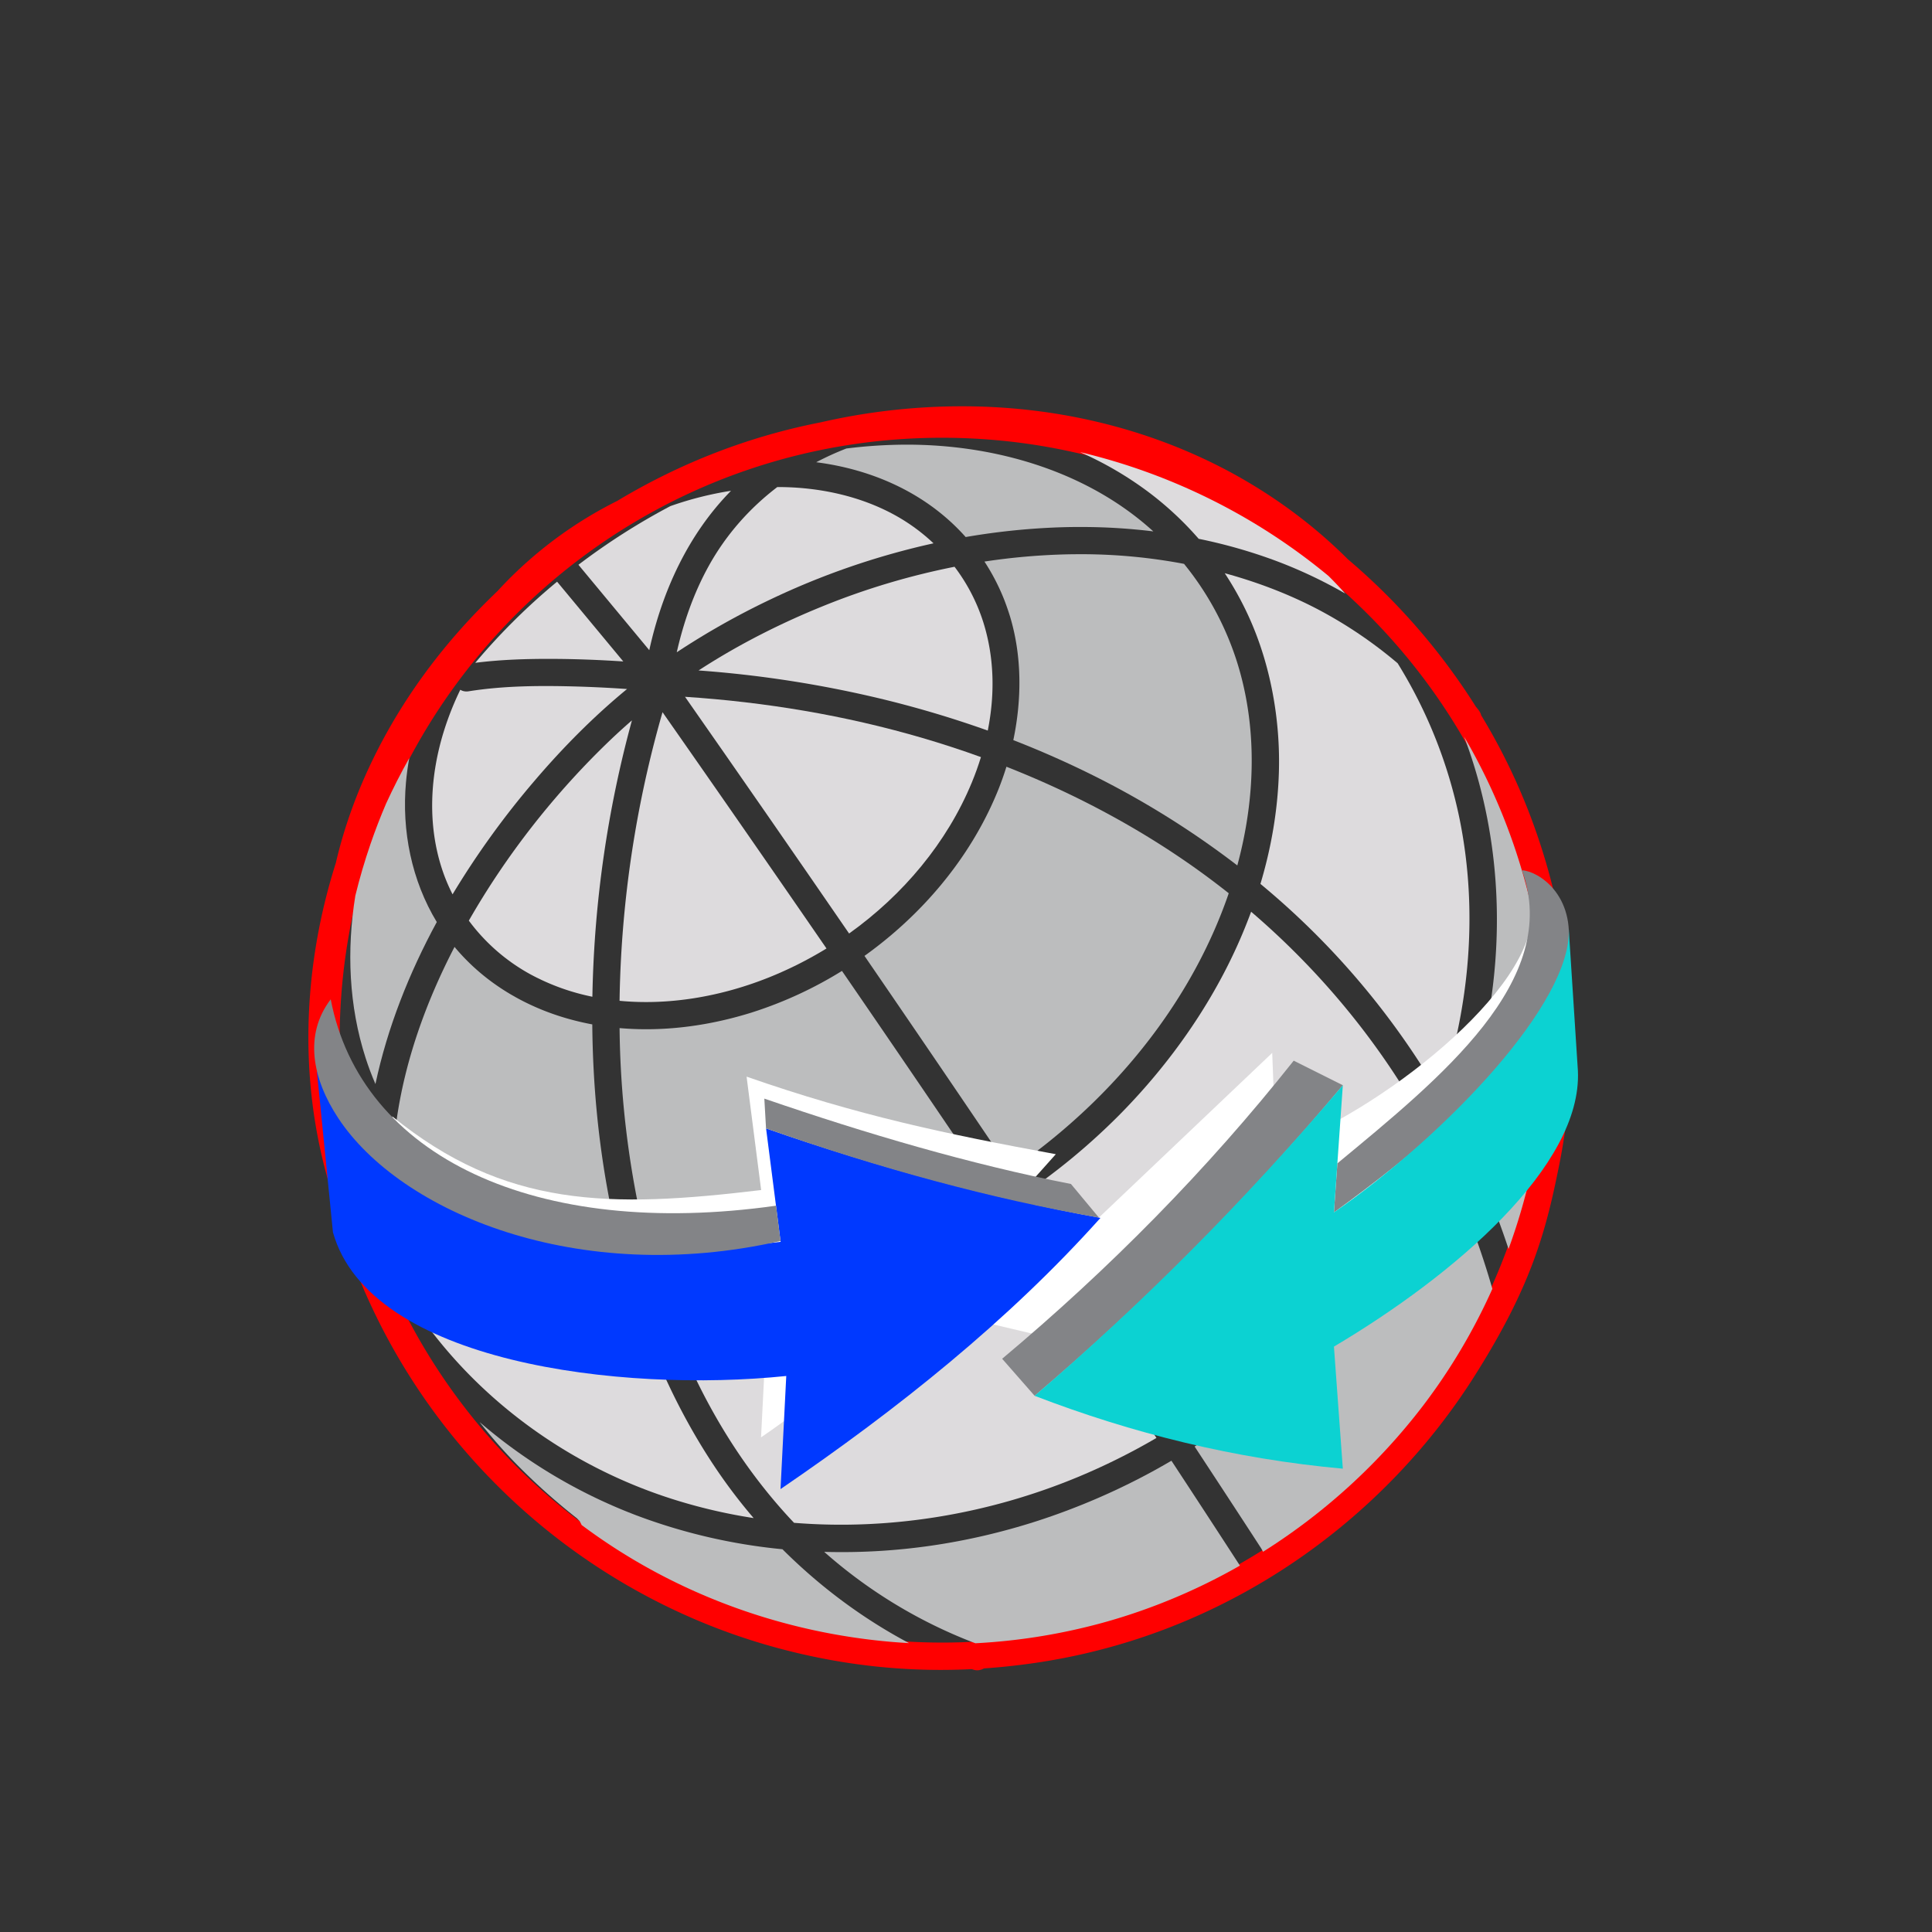
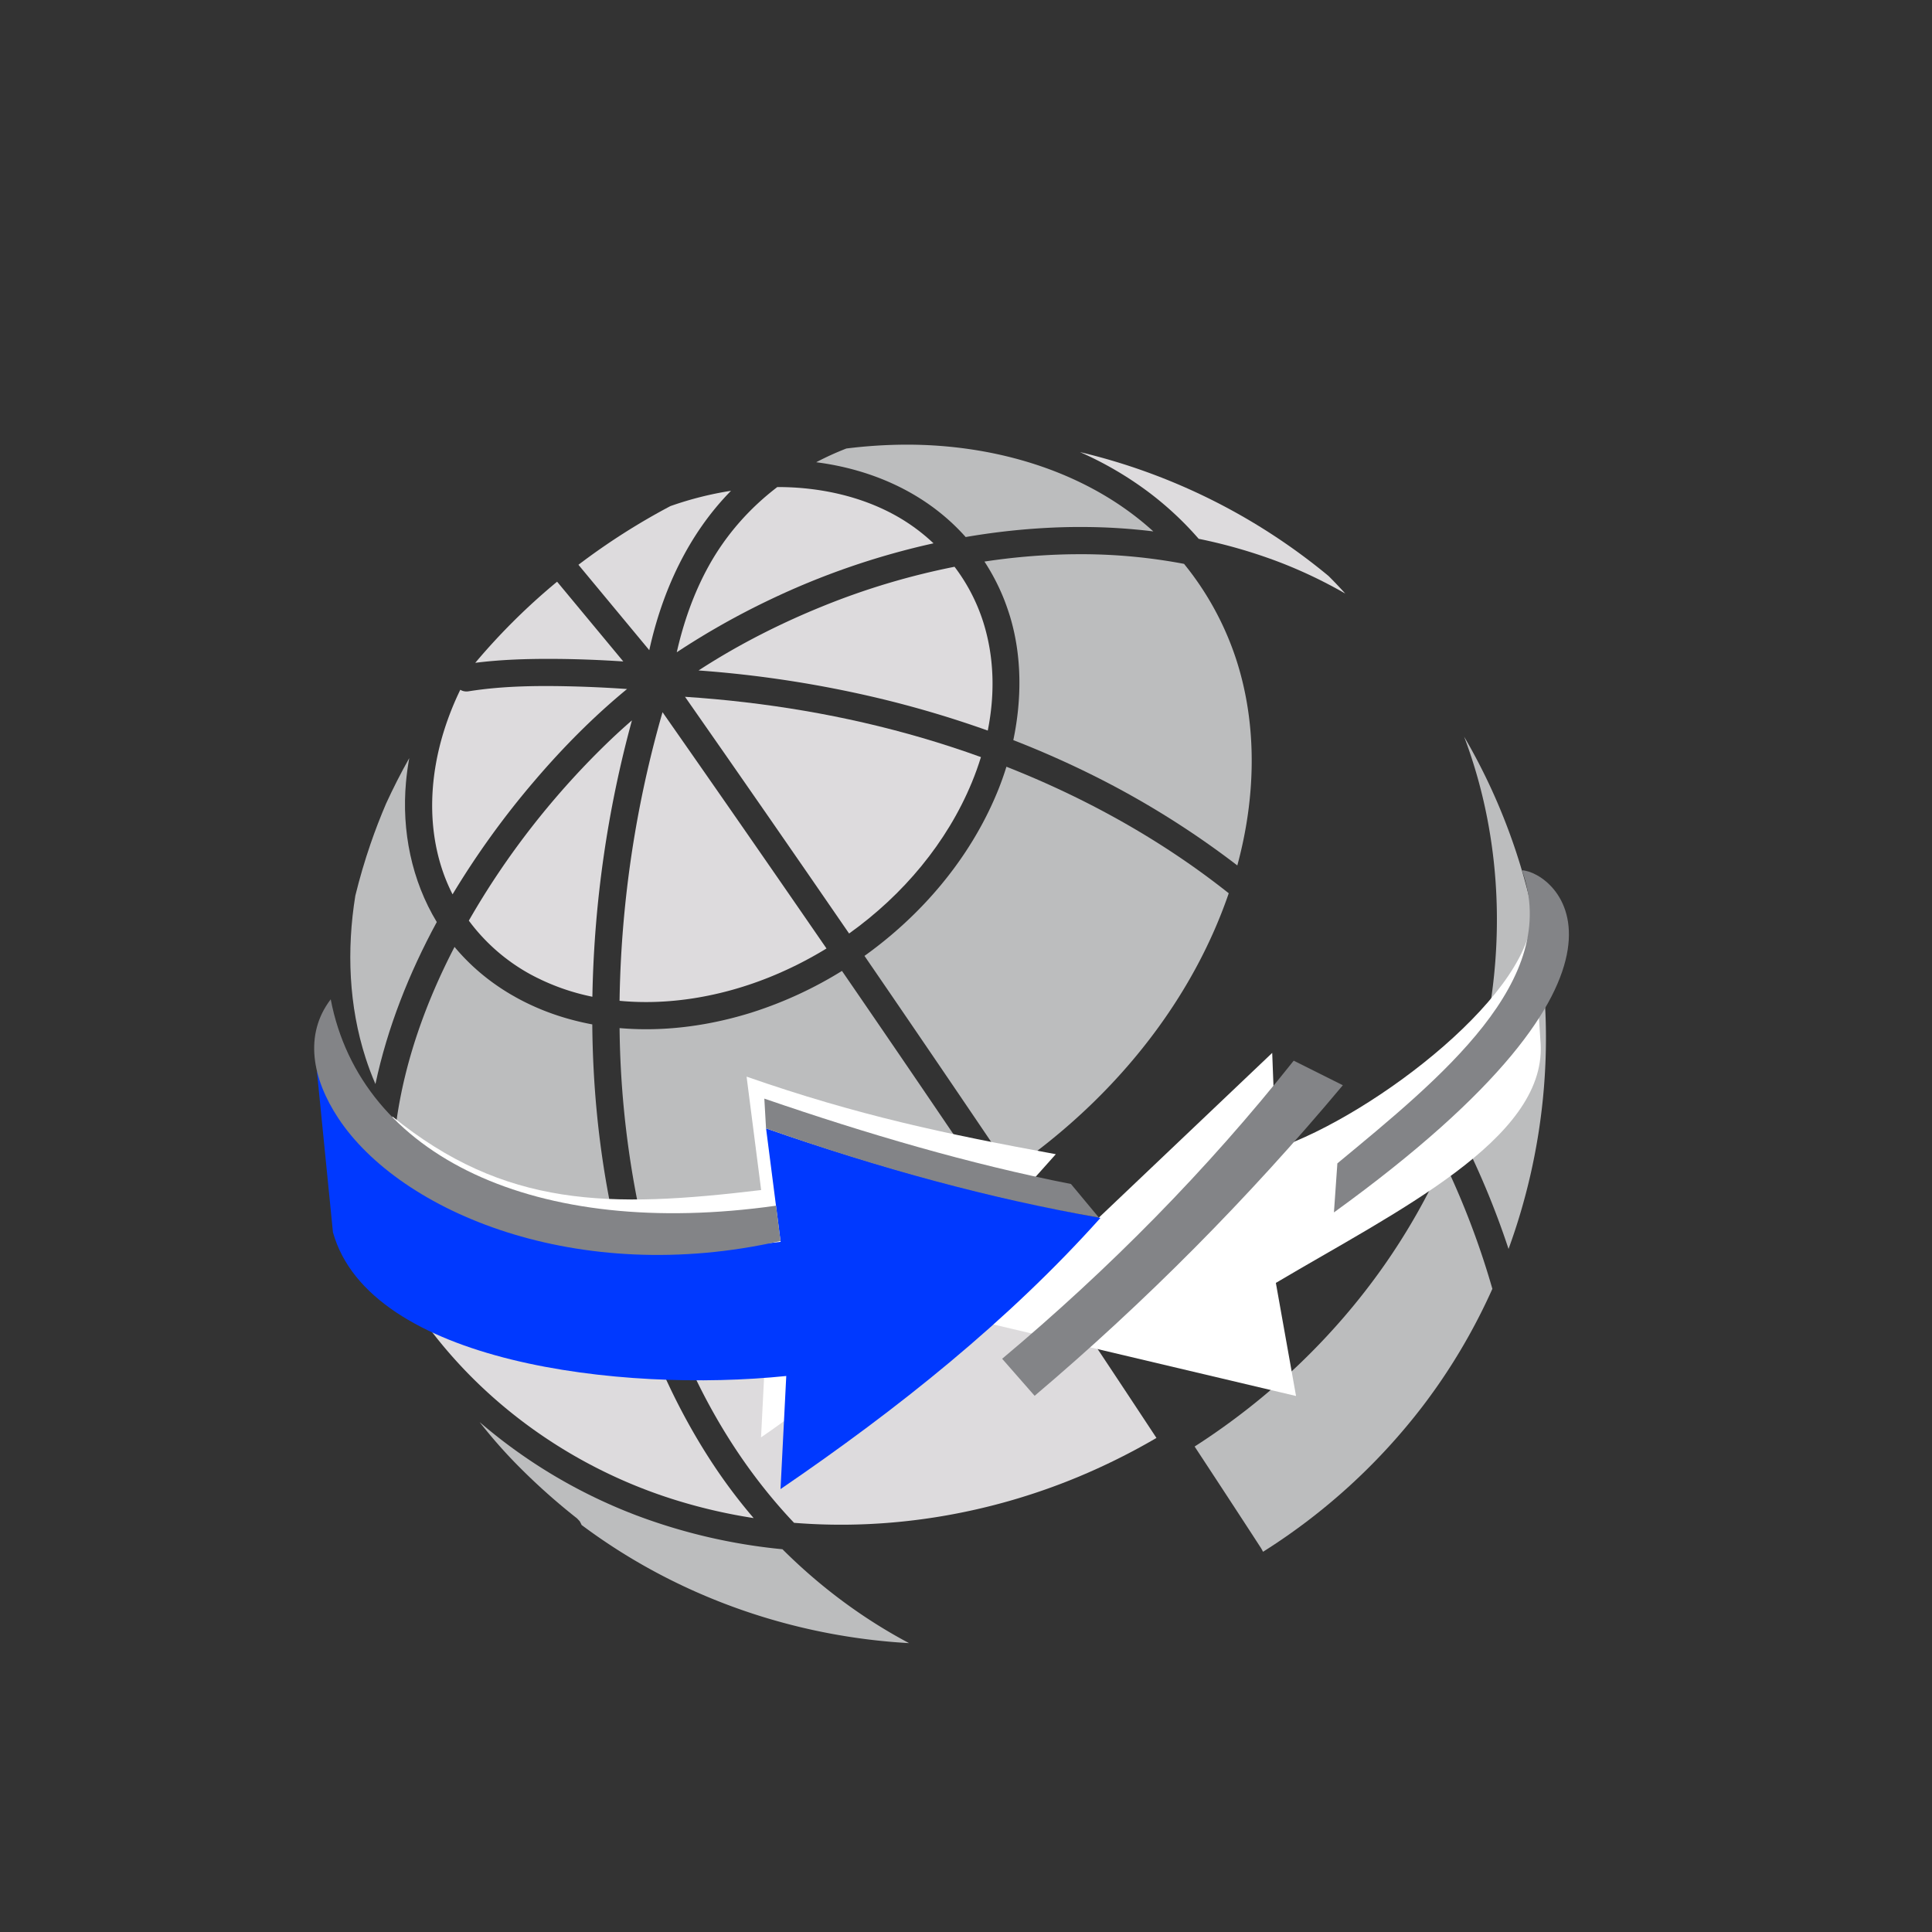
<svg xmlns="http://www.w3.org/2000/svg" id="_ÎÓÈ_1" data-name="—ÎÓÈ 1" viewBox="0 0 3000 3000">
  <rect x="0" y="0" width="3000" height="3000" fill="#333333" stroke="none" />
  <defs>
    <style>.cls-1{fill:red;}.cls-1,.cls-2,.cls-3,.cls-4,.cls-5,.cls-6,.cls-7{fill-rule:evenodd;}.cls-2{fill:#bcbdbe;}.cls-3{fill:#dddbdd;}.cls-4{fill:#fff;}.cls-5{fill:#838487;}.cls-6{fill:#0039ff;}.cls-7{fill:#0cd2d2;}</style>
  </defs>
  <title>Archify</title>
-   <path class="cls-1" d="M2439.37,1571.23c-5.76-129.59-38.52-263-97.45-383.71q-19.23-39.4-42-76.89a17.11,17.11,0,0,0-.92-2.9,28.85,28.85,0,0,0-3.95-6.3c-1.15-1.42-2.29-2.84-3.45-4.26a995.07,995.07,0,0,0-198.55-228.69c-55.26-55.17-117-99.91-183.45-135.83,0,0-6.78-3.62-11.76-6.18-121.75-62.83-260.47-95.58-403.56-95.58q-6.19,0-12.4.07A981.71,981.71,0,0,0,1274,655.89c-110.41,21.6-215.28,62.09-313,120.37l-2.54,1.54a641.27,641.27,0,0,0-138.29,93.25,625.51,625.51,0,0,0-47.72,46.86q-8.22,7.83-16.26,15.83c-69.8,69.49-127.11,146.7-170.51,232-28.71,56.44-50.45,115-64.21,174.27q-4.1,12.89-7.81,25.89c-30.14,105.53-41.52,216.68-30.9,325.76a803.17,803.17,0,0,0,28.1,146.2,965.49,965.49,0,0,0,31.66,107.67A977.3,977.3,0,0,0,764.44,2299c120.67,123.33,273.25,213.58,439.6,259.09,104.17,28.5,205.06,38.67,304.93,33.73,5.11,1.81,8,2.39,13.18,1.2a19.11,19.11,0,0,0,5.67-2.31q28.93-2,57.81-5.61A958.19,958.19,0,0,0,1916.91,2481c150.21-79.09,279.72-198.28,370.91-341.45s113.1-229.47,133.56-331.9A988,988,0,0,0,2439.37,1571.23Zm-204.3,571.61-.4.58q-2.61,3.81-5.27,7.6c-.75,1.08-1.51,2.16-2.27,3.23-1.28,1.82-2.58,3.64-3.88,5.45-.61.86-1.22,1.73-1.84,2.58-.41.57-.83,1.14-1.25,1.7-1.14,1.59-2.3,3.16-3.46,4.74l-3,4.08q-2.17,2.92-4.38,5.84l-2,2.57c-113,148.44-269.45,262.11-450.24,322.07l-1.66.56q-4.71,1.54-9.44,3c-1.13.36-2.26.73-3.4,1.08q-4.2,1.32-8.42,2.59l-3,.93-.65.19q-6.19,1.84-12.41,3.61l-1.5.41q-5.74,1.62-11.53,3.17l-1.7.45a936.72,936.72,0,0,1-732.06-108.24l-.43-.26-5-3.16-4.83-3-2.78-1.77c-2.19-1.41-4.39-2.83-6.57-4.26l-.87-.58q-11.52-7.55-22.8-15.44l-.13-.09c-242-169.15-400.49-449.83-400.49-767.24a933.86,933.86,0,0,1,40.54-272.94c.2-.67.4-1.33.61-2,.71-2.32,1.43-4.63,2.16-7l1.37-4.28q.87-2.7,1.75-5.4t1.87-5.62c.5-1.51,1-3,1.52-4.53.26-.74.5-1.49.75-2.22.61-1.76,1.23-3.52,1.84-5.27.24-.66.46-1.33.7-2q1.62-4.58,3.28-9.14l1.68-4.55c.5-1.33,1-2.66,1.49-4,133.23-354.22,475.3-606.53,875.84-606.53,445.38,0,818.46,312,912.51,729.09.1.43.19.85.29,1.28q.87,3.87,1.71,7.75l1,4.7c.36,1.72.73,3.44,1.08,5.16q1.07,5.22,2.07,10.44,1,5,1.84,10c.21,1.15.41,2.3.62,3.44q.54,3.12,1.07,6.25a936.57,936.57,0,0,1-149.89,684.94Z" />
-   <path class="cls-2" d="M1819,2268.21q-12,7-24.13,13.76a1055.58,1055.58,0,0,1-185.78,80.3c-106.35,34.05-216.47,50.66-329.28,47.45a762.69,762.69,0,0,0,234.71,141.93A929.16,929.16,0,0,0,1704.11,2522l1.71-.45c3.85-1,7.71-2.09,11.55-3.18l1.51-.41q6.22-1.77,12.44-3.63c1.23-.36,2.45-.74,3.68-1.12q4.23-1.27,8.45-2.59l3.4-1.09q4.74-1.5,9.47-3.06l1.67-.55a931.22,931.22,0,0,0,167.36-74.84Q1872.46,2349.56,1819,2268.21Z" />
  <path class="cls-2" d="M2241.73,1802.59A998.42,998.42,0,0,1,2149.94,1964c-78.32,112.08-179.8,208.27-294.94,282.16q42.54,64.68,85,129.84,8.7,13.36,17.37,26.73a54.83,54.83,0,0,1,3.84,6.88,950.11,950.11,0,0,0,248.36-226.68l1.95-2.58c1.48-1.95,2.94-3.9,4.4-5.86,1-1.36,2-2.73,3-4.1l3.47-4.74c1-1.43,2.07-2.87,3.1-4.3l3.89-5.46,2.28-3.24c1.77-2.54,3.54-5.07,5.28-7.63l.4-.58a922.4,922.4,0,0,0,80-143.14A1266.17,1266.17,0,0,0,2241.73,1802.59Z" />
  <path class="cls-2" d="M2306.76,1257.79c29.86,141.5,21.6,289.78-23.33,434.8q-9.13,29.52-20.23,58.45a1280.63,1280.63,0,0,1,79.25,188.33c55-150.47,72-315.08,46.49-474.33-.34-2.11-.69-4.23-1-6.34-.21-1.28-.43-2.55-.65-3.82q-.93-5.42-1.92-10.81c-.12-.61-.23-1.22-.35-1.83-.6-3.24-1.23-6.47-1.86-9.69-.2-1-.39-2-.59-3q-1.09-5.43-2.25-10.85c-.45-2.08-.91-4.15-1.37-6.23-.32-1.44-.63-2.88-1-4.32a939,939,0,0,0-104.47-264.32A782.42,782.42,0,0,1,2306.76,1257.79Z" />
  <path class="cls-2" d="M1215,2405.65a882.48,882.48,0,0,1-227.44-52.84,819.33,819.33,0,0,1-242.8-144.61,780.88,780.88,0,0,0,56.42,64.52,987.39,987.39,0,0,0,94.8,85l4.14,4.37a58.14,58.14,0,0,1,3,5.9q17.16,12.83,34.9,24.84l.91.61q4.89,3.3,9.83,6.54l3.17,2.08,2.91,1.88,4.17,2.68,3.82,2.43,1.35.84c133.91,84.13,289,132.6,447.4,141.56C1339.09,2513,1272.74,2463.31,1215,2405.65Z" />
-   <path class="cls-3" d="M2266.65,1272.72a741.57,741.57,0,0,0-96.39-242.8,686.25,686.25,0,0,0-124.36-84c-45.62-23.82-94.37-42.28-144.11-55.83a498.6,498.6,0,0,1,36.92,66.62c34.76,75.9,49.57,162.4,47.13,242.81-1.78,58.67-11.75,116.62-28.64,173q30.69,25.41,59.22,52.28a1223.73,1223.73,0,0,1,219.5,276.6C2282.23,1563.4,2295.31,1414.81,2266.65,1272.72Z" />
  <path class="cls-3" d="M1233,2364.62c148.68,12.06,301.27-13.24,440.35-70.95a1010.13,1010.13,0,0,0,122.39-60.84q-118-179.17-238.17-357.5a998.1,998.1,0,0,1-93.61,51.79c-115.44,56-241.29,90-370.91,92.22-4.52.08-10.75.12-10.75.12q-26,.11-52-1.62c39.44,117,97.82,227.43,179.94,321.75Q1221.35,2352.37,1233,2364.62Z" />
-   <path class="cls-3" d="M2171.77,1848.51a923,923,0,0,0,44.88-95q-5.87-10.86-12-21.61c-67.7-119.11-157-226.36-261.9-316.17A809.75,809.75,0,0,1,1893.52,1524c-41.39,75.92-95.06,146.39-155.82,207.69,0,0-3.92,3.92-6.86,6.82a1005.75,1005.75,0,0,1-138.2,113.94q120.31,178.51,239.1,358.41C1973,2120.29,2091.94,1995.19,2171.77,1848.51Z" />
  <path class="cls-3" d="M645,2032.52c93.74,138.85,236.35,243,397.24,294.61a834.43,834.43,0,0,0,128,30.12,837.75,837.75,0,0,1-61.21-80.87c-54.17-81.43-95-170.93-124.59-263.07-75.85-10-149.84-32.27-216.28-68.66a520.87,520.87,0,0,1-117-87.05,492.17,492.17,0,0,1-41.56-47.26h0a598,598,0,0,0,18.87,170.53Q635.48,2007.18,645,2032.52Z" />
  <path class="cls-3" d="M2089,921.74q-12.66-14-26-27.32a948.21,948.21,0,0,0-386-192.41,542,542,0,0,1,102.45,59.15,505.36,505.36,0,0,1,81.85,75.5,803.9,803.9,0,0,1,122.3,35.1A726.33,726.33,0,0,1,2089,921.74Z" />
  <path class="cls-3" d="M525.28,1645.79a942.6,942.6,0,0,0,20.77,169.28,755.36,755.36,0,0,0,23.42,71.83,674.92,674.92,0,0,1,2-133.62A519.65,519.65,0,0,1,525.28,1645.79Z" />
  <path class="cls-3" d="M964.31,1488.11q-1.77,33-2.25,65.94c76.34,7.32,156.86-6.39,230.91-35.91a595,595,0,0,0,90.41-45.35q-126.74-184.12-254.61-366.89A1715,1715,0,0,0,964.31,1488.11Z" />
  <path class="cls-3" d="M1526.56,965.22a284.3,284.3,0,0,0-44.37-85.14,1122.67,1122.67,0,0,0-202.3,60.31s-13.76,5.55-25,10.38c-59.1,25.36-116.22,55.22-170.15,90.31a1759.07,1759.07,0,0,1,276.17,42.28,1634.72,1634.72,0,0,1,172.88,51.07C1544.92,1078.82,1544.3,1020.93,1526.56,965.22Z" />
  <path class="cls-3" d="M1318.47,1449.55c84-60,152.18-141.34,190.74-234.94q7.88-19.11,14-39-44.92-16.25-90.64-29.62c-120.46-35.3-244.77-55.86-368.88-64Q1192.06,1265.63,1318.47,1449.55Z" />
  <path class="cls-3" d="M728,1429.55a295.15,295.15,0,0,0,96.09,83.63,347.37,347.37,0,0,0,95.75,34.56c0-1.62.06-3.23.1-4.84a1745,1745,0,0,1,61.33-424.3q-17.2,14.87-33.74,30.66C861.68,1231.42,786.65,1327,728,1429.55Z" />
  <path class="cls-3" d="M726,1073.65a20.83,20.83,0,0,1-3.16,0,17.94,17.94,0,0,1-8.09-2.58,462.22,462.22,0,0,0-25.25,63.48c-21.47,68.56-26.12,143.69-3.59,213.48a277.28,277.28,0,0,0,16.83,40.69A1312.83,1312.83,0,0,1,829.9,1212.55c43.87-51.42,91.45-99.6,143.81-142.64q-35.18-2.46-70.32-3.65l-2.42-.08c-58-1.74-116.63-1.76-173.37,7.28Z" />
  <path class="cls-3" d="M754.37,1010.23q-8.32,9.4-16.39,19c39.38-5,79-6.25,119.35-6.13,36.88.16,73.75,1.58,110.51,4L865.05,903.25A993,993,0,0,0,754.37,1010.23Z" />
  <path class="cls-3" d="M1207.19,756.29H1207c-43.25,33-80.08,74.51-107,123.49-22.83,41.45-38.63,86.74-49.13,133.08l.51-.34A1196.34,1196.34,0,0,1,1195.94,931a1179.44,1179.44,0,0,1,253.6-87.34A292.93,292.93,0,0,0,1389,799.56c-54.43-29.81-117.74-43-179.3-43.27Z" />
  <path class="cls-3" d="M898.19,877l110,132.58c20.27-92.35,60.8-180.28,126.94-247.49a528.55,528.55,0,0,0-94.18,23.8A1035,1035,0,0,0,898.19,877Z" />
  <path class="cls-2" d="M678.23,1431.75c-39-64.33-54.68-141.6-47.81-217.2q1.71-18.81,5.06-37.34-19.46,34.57-36,70.64-13.2,30.81-24.12,62.55-13.62,39.63-23.59,80.37c-13.66,84.47-10.12,171.23,15.94,252q6.64,20.61,15.26,40.52C601.57,1595.71,635.25,1511,678.23,1431.75Z" />
  <path class="cls-2" d="M717.35,1483.49q-6-6.42-11.55-13.14c-44.42,85.7-77.77,178-90.7,274.18A462.54,462.54,0,0,0,725.94,1866.9C796.53,1921,882.06,1954.05,971,1968.54c-9.73-34.8-17.91-69.85-24.65-104.86-17.17-89.14-25.87-179.49-26.65-273q-19-3.54-37.9-8.88c-56.68-16.06-110-44.89-152.48-86.09C729.32,1495.72,723,1489.61,717.35,1483.49Z" />
  <path class="cls-2" d="M1016.55,1974.33c19.1,1.76,38.27,2.69,57.39,2.83,161.77,1.17,321.76-50.68,460-137q-112.55-166.73-226.54-332.53a623.81,623.81,0,0,1-136.87,63.53l-7.09,2.24c-43.33,13.25-88.29,21.68-133.19,24.07,0,0-5.56.29-9.79.43a482.15,482.15,0,0,1-58.39-1.48,1465.61,1465.61,0,0,0,23.64,247.49A1279.31,1279.31,0,0,0,1016.55,1974.33Z" />
  <path class="cls-2" d="M1568.92,1817.24q15.67-10.74,30.9-22.07c138.78-103.2,252-244.35,308.17-408.12q-18.95-15-38.51-29.34c-93.92-68.65-198-124.34-306.71-167.14q-5.76,18.66-12.89,36.3c-28.52,70.64-72.67,134.78-126.61,188.81a642.1,642.1,0,0,1-80.92,68.63q97.89,142.68,195.09,286.35Q1553.19,1794,1568.92,1817.24Z" />
  <path class="cls-2" d="M1919.88,1024.91a462.92,462.92,0,0,0-81.32-149.35,859.4,859.4,0,0,0-156.84-15s-12,0-22.4.17A1011.38,1011.38,0,0,0,1528.66,872a329.94,329.94,0,0,1,31.69,61.87s4.78,12.67,8.05,23.51c18.72,62.08,18.2,129.36,5.07,191.87q66.87,26,131.24,58.45a1371.89,1371.89,0,0,1,216.58,136.15C1949.77,1239.12,1952.89,1127.17,1919.88,1024.91Z" />
  <path class="cls-2" d="M1407.53,690.45a763.51,763.51,0,0,0-93.3,6,445.91,445.91,0,0,0-46.83,21.31c87.1,11.17,171.33,47.86,232.09,116.15a1082.35,1082.35,0,0,1,117.57-13.74c21.59-1.32,43.26-2,64.83-1.85a909.7,909.7,0,0,1,109,6.85q-14.08-12.79-29.22-24.41C1662.8,725,1535,690.91,1410.59,690.45Z" />
  <path class="cls-4" d="M1181.9,1847.89l-22.61-176.08c172.79,60.25,308.37,88.82,480.17,120.42-143.21,159.84-275.09,315-457.72,439.69l8.91-175.63c-256.44,26.29-542.42,80.81-599.32-122.23l17.91-200.47c174.69,141.85,336.61,142.73,572.66,114.3Z" />
  <path class="cls-4" d="M1981.15,1992.08l31.33,175.62-478.59-113.14,441.59-419.63,5.67,148.75c153.58-52.08,408.56-247.72,397.28-373.4l13.94,211.81c6.92,147.65-224.14,259.07-411.22,370Z" />
  <path class="cls-5" d="M2071.33,1882.62c528-381.59,342.58-529,291.9-531.26,62.51,170.83-127.2,323.17-286.57,455.12l-5.33,76.14Z" />
  <path class="cls-5" d="M2008.87,1647l76.28,38.14q-220.59,263.7-478.59,482.26l-50.43-57.52c166.44-139.59,318.1-293.18,452.74-462.88Z" />
  <path class="cls-6" d="M1212.15,1928.27l-22.61-176.08c172.79,60.24,347.43,107.42,519.23,139-143.21,159.84-314.15,296.4-496.78,421.08l8.91-175.63C964.46,2163,573.85,2116.49,517,1913.46l-25-251c109.07,277.51,484.1,294.27,720.15,265.85Z" />
-   <path class="cls-7" d="M2071.33,2091l13.82,189.56c-168.1-15.21-326.9-54.82-478.59-113.15,163.11-139.9,323-298.81,478.59-482.26l-13.82,197.46c173.27-119.9,371.43-326.82,364.53-441.55l14.29,221.61c6.92,147.65-191.74,317.42-378.82,428.33Z" />
  <path class="cls-5" d="M1212,1927c-315.09,71.54-590.68-44.75-686.93-191-40.1-60.91-53.47-129.23-11.53-184.28C560.33,1795.5,831.35,1925,1205,1872.2l7,54.78Z" />
  <path class="cls-5" d="M1706.36,1890.66,1663,1838.52c-157.5-31-317.85-78.15-476.14-132.58l2.64,46.25c177.5,62.62,351.46,109.57,516.82,138.47Z" />
</svg>